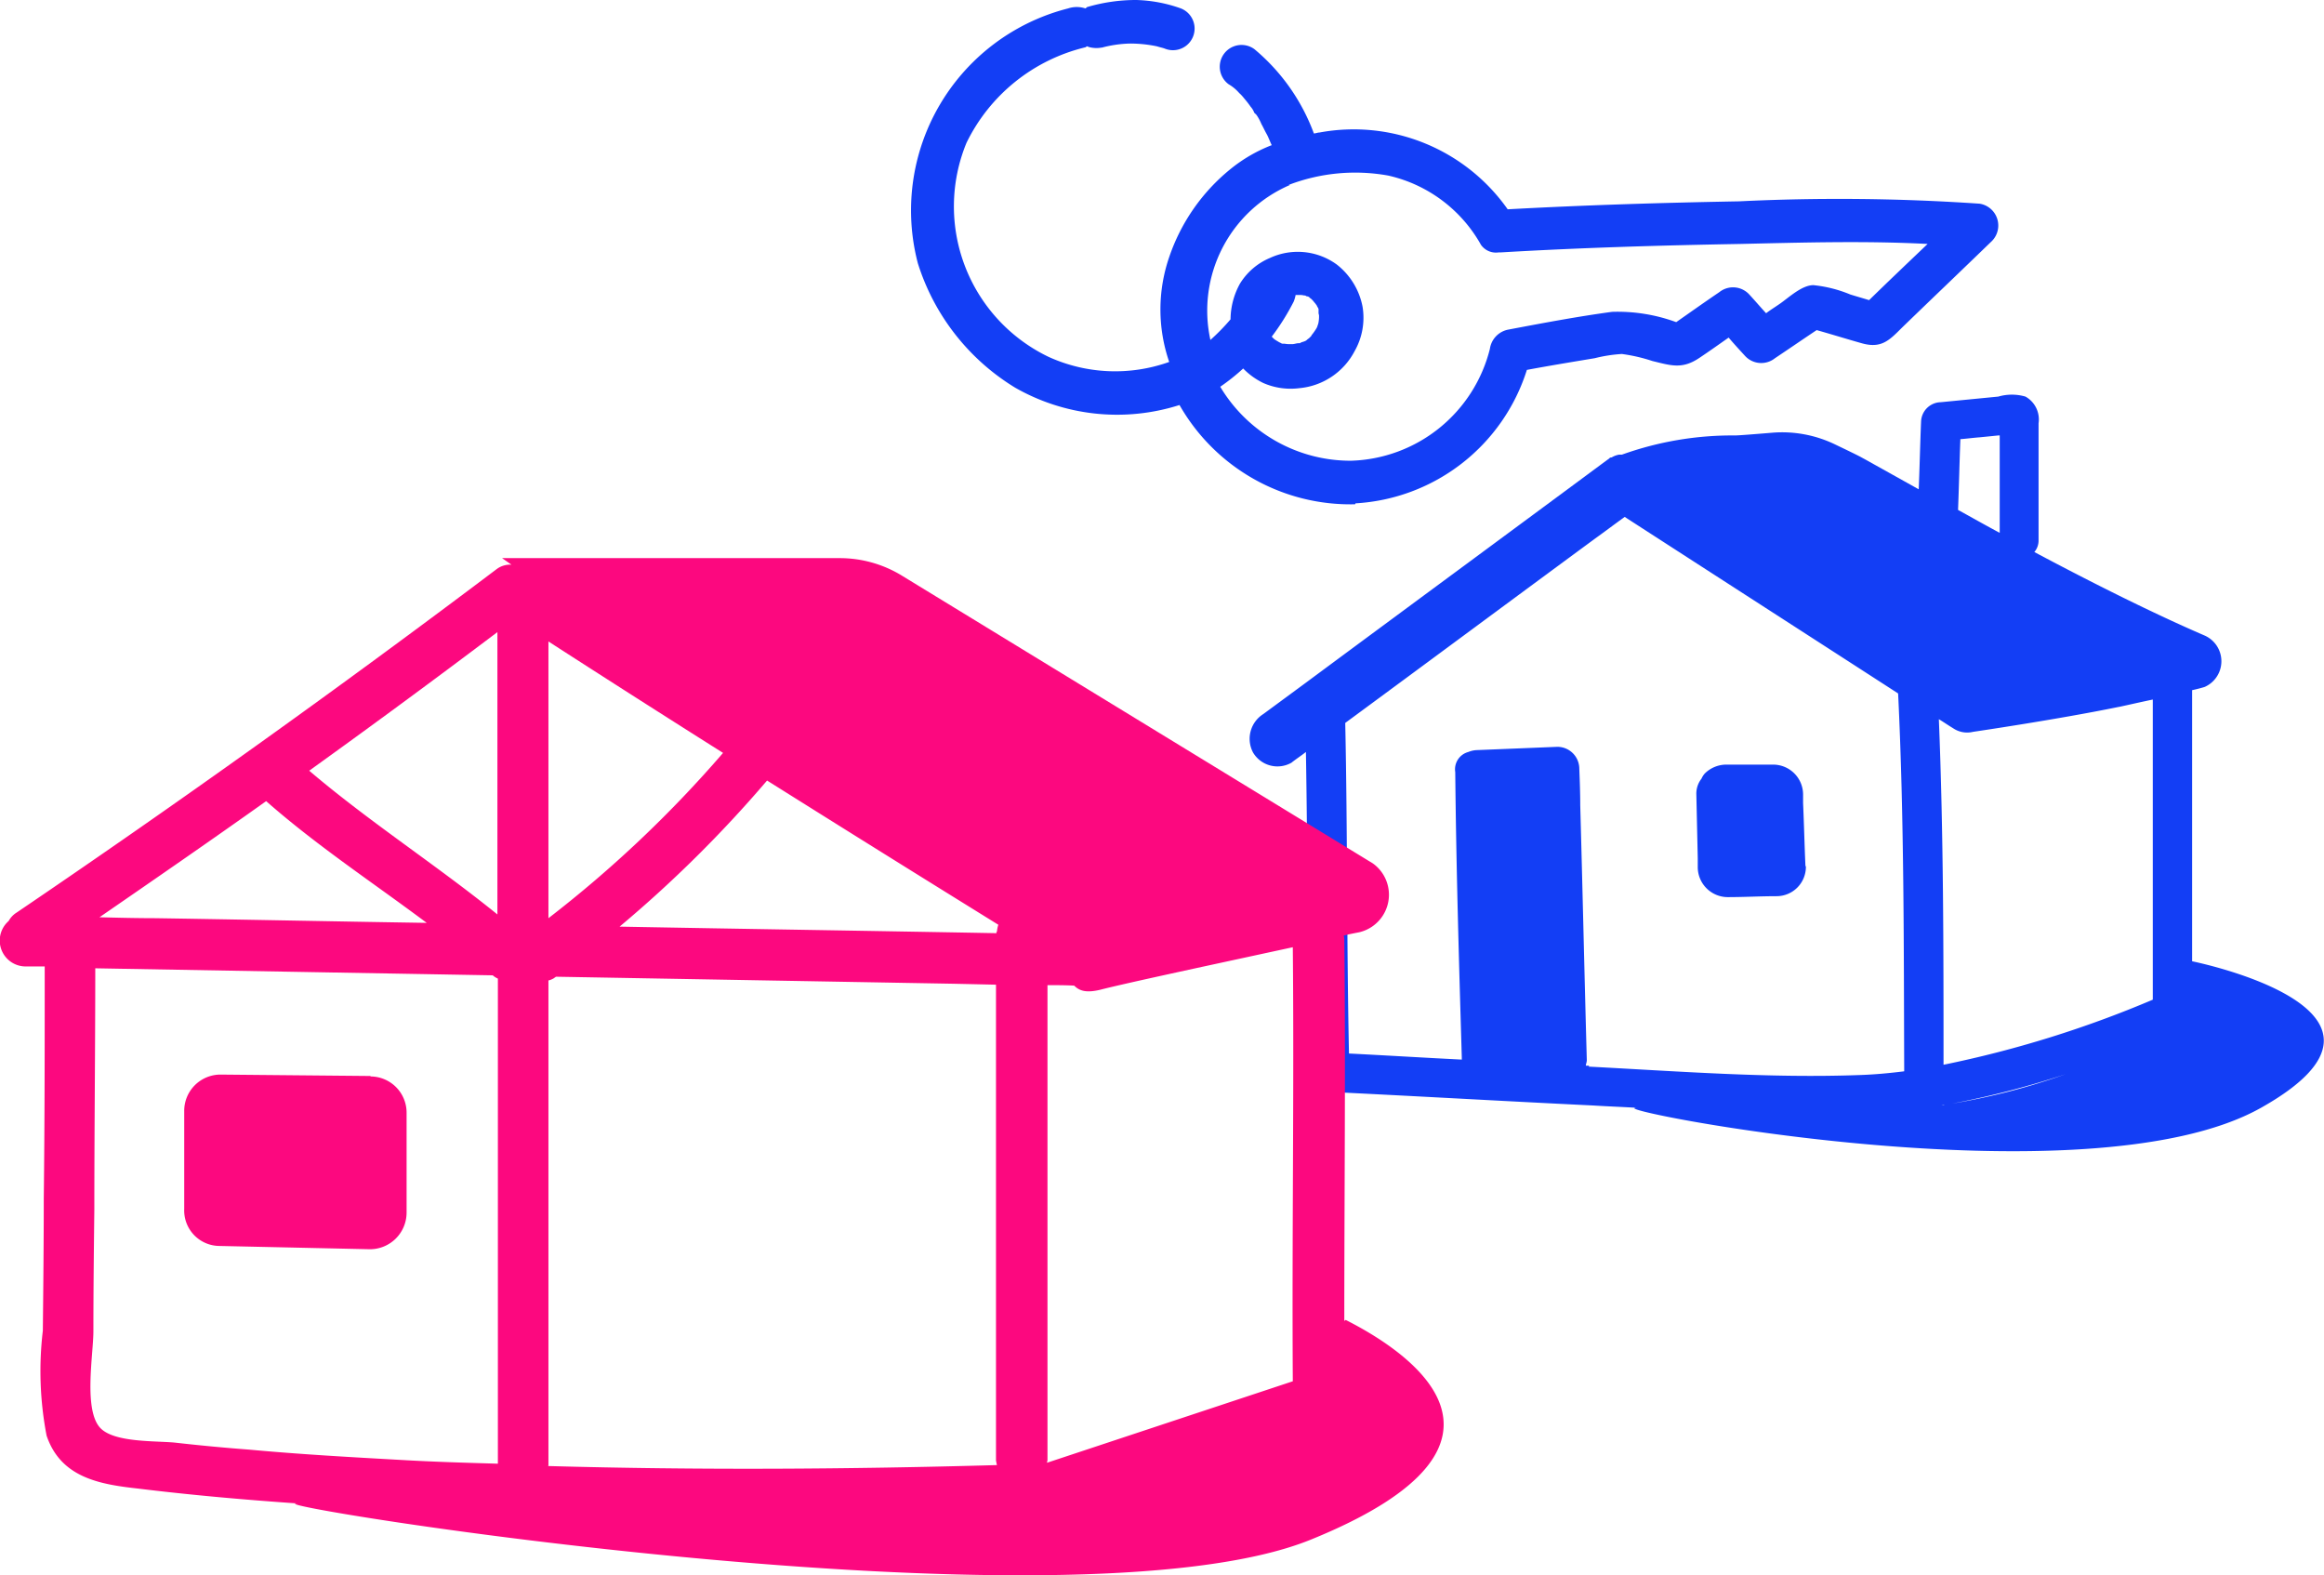
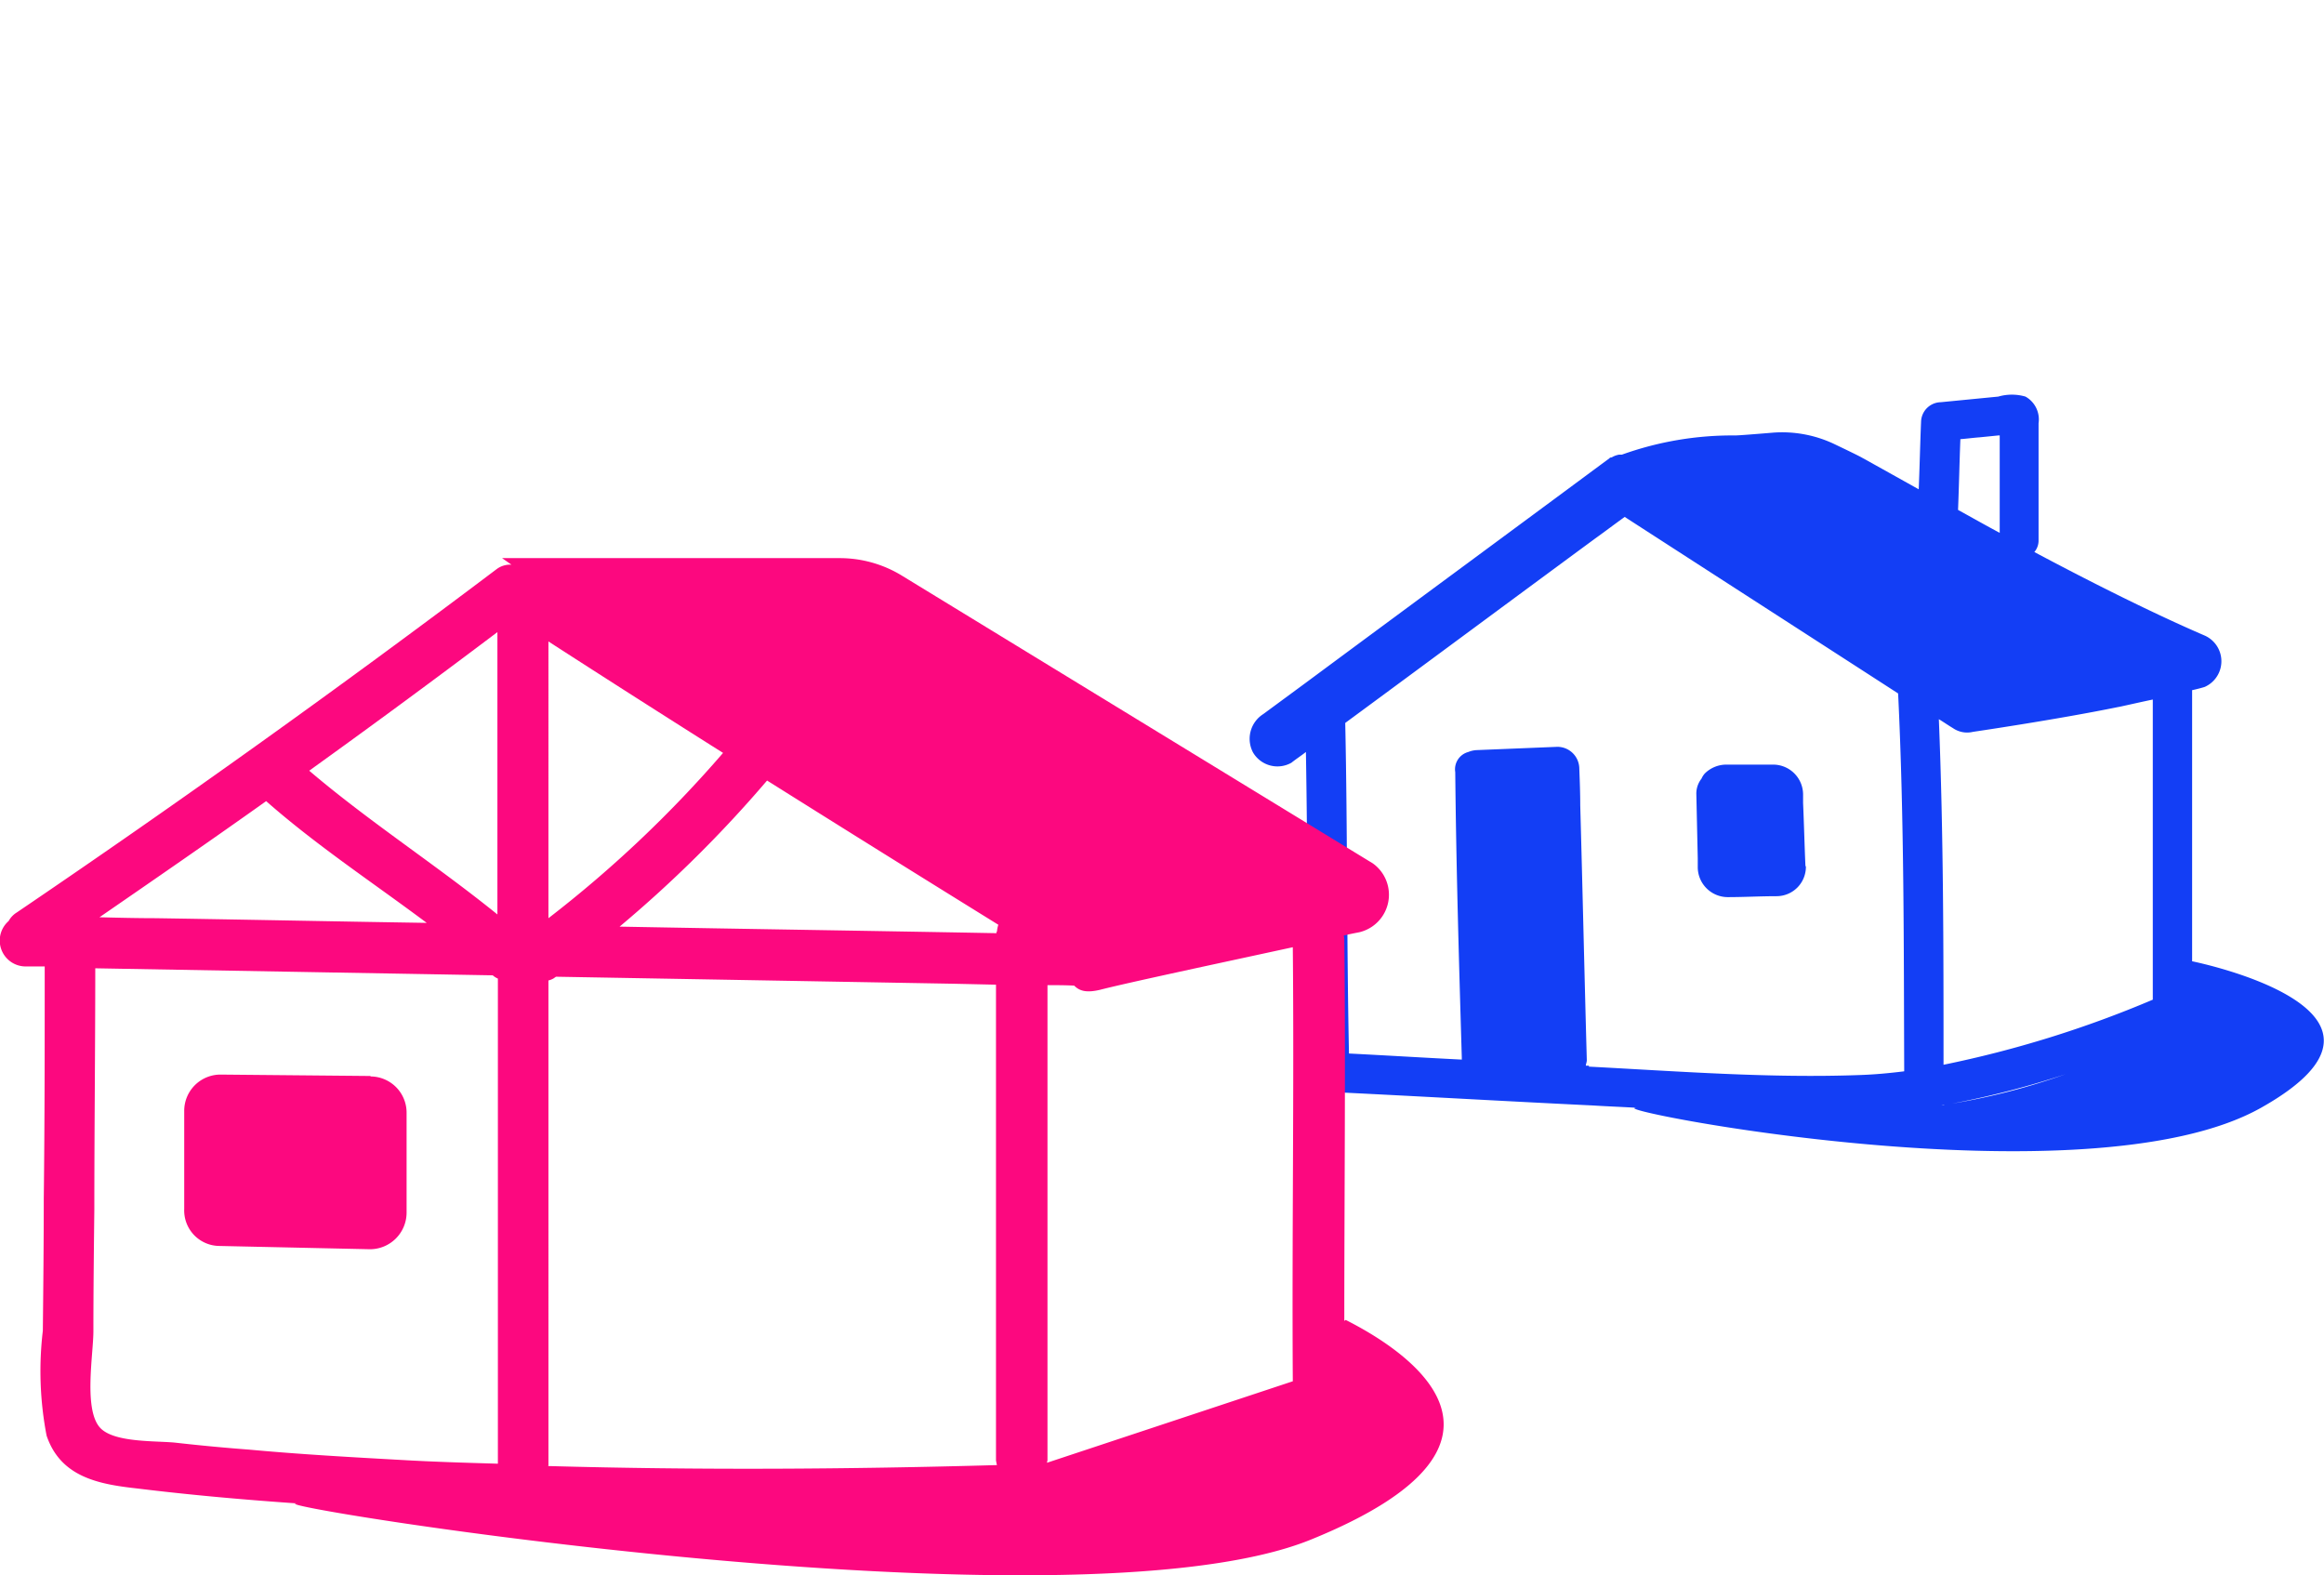
<svg xmlns="http://www.w3.org/2000/svg" width="49.642" height="33.644" viewBox="0 0 49.642 33.644">
  <g id="PICTOS_SITE_CHATEAUGIRON-17" transform="translate(-3.655 -9.82)">
    <g id="Groupe_579" data-name="Groupe 579">
-       <path id="Tracé_32585" data-name="Tracé 32585" d="M32.61,20.57a4.085,4.085,0,0,0,3.66-2.85c.48-.09.97-.17,1.45-.25a3.153,3.153,0,0,1,.58-.09,3.606,3.606,0,0,1,.65.15c.41.1.64.18,1.01-.07.21-.14.42-.29.62-.43.11.13.23.26.34.38a.47.47,0,0,0,.65.06c.3-.2.59-.4.89-.6.32.09.64.19.96.28.42.12.59-.06.86-.33.63-.61,1.27-1.22,1.9-1.83a.472.472,0,0,0-.24-.82,44.076,44.076,0,0,0-5.14-.05c-1.65.03-3.29.08-4.94.17a4.02,4.02,0,0,0-4.02-1.64c-.04,0-.08.02-.12.02a4.264,4.264,0,0,0-1.27-1.8.465.465,0,0,0-.55.75.87.87,0,0,1,.21.17c-.07-.1,0,.01.03.03a.9.9,0,0,1,.09.1,2.2,2.2,0,0,1,.14.18.413.413,0,0,1,.07.11.1.1,0,0,0,.04.05c.03.04.02.04-.01-.02a1.046,1.046,0,0,1,.13.23c.04.07.07.14.11.21s.07.16.11.24a3.255,3.255,0,0,0-.88.51,4.127,4.127,0,0,0-1.31,1.88,3.439,3.439,0,0,0,0,2.24,3.432,3.432,0,0,1-2.58-.11,3.564,3.564,0,0,1-1.75-4.57,3.818,3.818,0,0,1,2.54-2.04c.01,0,.02-.02.04-.02a.031.031,0,0,1,.02.01.6.6,0,0,0,.35,0,.254.254,0,0,0-.07.02,2.571,2.571,0,0,1,.61-.09,2.784,2.784,0,0,1,.58.06c.06.02.12.03.17.05a.462.462,0,0,0,.34-.86,3.075,3.075,0,0,0-.95-.18,3.7,3.7,0,0,0-1.05.15c-.01,0-.02.02-.04.03a.585.585,0,0,0-.37,0,4.451,4.451,0,0,0-3.21,5.44,4.789,4.789,0,0,0,2.08,2.66,4.391,4.391,0,0,0,3.51.37,4.2,4.2,0,0,0,3.75,2.12Zm-1.43-6.8a3.974,3.974,0,0,1,2.13-.2,3.033,3.033,0,0,1,1.98,1.48.392.392,0,0,0,.38.16h.05c1.7-.1,3.41-.15,5.11-.18,1.33-.03,2.67-.07,4,0-.42.4-.84.8-1.25,1.2-.13-.04-.27-.08-.4-.12a2.782,2.782,0,0,0-.79-.2c-.25,0-.53.27-.72.4-.1.07-.2.13-.29.2-.12-.13-.23-.26-.35-.39a.47.47,0,0,0-.65-.06c-.31.21-.62.43-.92.64a3.643,3.643,0,0,0-1.37-.22c-.74.1-1.48.24-2.22.38a.489.489,0,0,0-.39.41,3.156,3.156,0,0,1-2.97,2.39,3.245,3.245,0,0,1-2.79-1.58,4.407,4.407,0,0,0,.49-.39,1.529,1.529,0,0,0,.43.31,1.453,1.453,0,0,0,.77.11,1.483,1.483,0,0,0,1.18-.79,1.441,1.441,0,0,0,.17-.95,1.5,1.5,0,0,0-.55-.9,1.415,1.415,0,0,0-1.43-.14,1.376,1.376,0,0,0-.64.55,1.6,1.6,0,0,0-.2.76,4.466,4.466,0,0,1-.43.44,2.921,2.921,0,0,1,1.7-3.31Zm.32,2.36h.02c.02,0,.03.01.05.02h.02c.02.01.04.02.04.03a.218.218,0,0,1,.05.04l.01.01c.02.02.04.05.06.07a.4.4,0,0,0,.03.04h0c.01.03.03.05.04.08v.06a.17.17,0,0,0,.01.07v.01a.66.66,0,0,1-.01.14h0a.254.254,0,0,1-.02.07.212.212,0,0,1-.03.07h0a1.213,1.213,0,0,1-.1.14.031.031,0,0,1-.01.02l-.04.04c-.01.01-.03.02-.05.04s-.05.03-.08.04a.212.212,0,0,0-.07.03h-.03c-.04,0-.09.02-.13.02h-.03a.66.66,0,0,1-.14-.01h-.04c-.02,0-.04-.02-.07-.03h0c-.03-.02-.07-.04-.11-.07h0l-.05-.05a4.938,4.938,0,0,0,.47-.75.737.737,0,0,0,.04-.14h.07a.375.375,0,0,1,.11.01Zm-.23,1.06h0Zm-.15,0h0Z" fill="#133ef5" />
      <path id="Tracé_32586" data-name="Tracé 32586" d="M42.22,28.31c-.02-.45-.03-.89-.05-1.34v-.19a.64.64,0,0,0-.63-.63H40.52a.654.654,0,0,0-.45.19.413.413,0,0,0-.07.11.515.515,0,0,0-.11.34c.01.45.02.91.03,1.36v.2a.642.642,0,0,0,.64.63c.35,0,.69-.02,1.04-.02a.627.627,0,0,0,.63-.63Z" fill="#133ef5" />
      <path id="Tracé_32587" data-name="Tracé 32587" d="M50.48,30.35V24.56c.14-.03.24-.06.27-.07a.6.6,0,0,0-.01-1.1c-1.09-.47-2.37-1.11-3.63-1.78a.377.377,0,0,0,.09-.25v-2.5a.559.559,0,0,0-.28-.57,1.04,1.04,0,0,0-.58,0l-1.23.12a.429.429,0,0,0-.42.42c-.02.48-.03.96-.05,1.44-.43-.24-.84-.47-1.22-.68-.07-.04-.32-.16-.57-.28a2.6,2.6,0,0,0-1.32-.25c-.36.03-.74.06-.81.06a6.974,6.974,0,0,0-2.42.41h-.06a.442.442,0,0,0-.16.06.055.055,0,0,0-.05.02c-2.16,1.6-4.32,3.19-6.48,4.79l-.91.67a.625.625,0,0,0-.22.82.606.606,0,0,0,.82.22c.1-.08.21-.15.31-.23.04,2.28.03,4.56.08,6.84a.359.359,0,0,0,.19.33.4.4,0,0,0,.23.09c1.88.09,3.76.2,5.64.29.31.02.62.03.93.05-.9-.01,9.61,2.09,13.33,0s-1.47-3.13-1.47-3.13Zm-.84-5.6v6.42a23.381,23.381,0,0,1-4.47,1.39c0-2.46,0-4.92-.1-7.38.1.06.2.13.3.19a.534.534,0,0,0,.43.08h0s1.78-.26,3.1-.53c.02,0,.36-.08.74-.16ZM45.52,19.2c.14-.01.28-.03.42-.04l.4-.04h.03V21.2c-.3-.16-.6-.33-.89-.49.02-.5.03-1.01.05-1.51ZM35.8,32.49Zm1.8.09h-.07c0-.04.02-.07.02-.12-.05-1.81-.09-3.63-.14-5.44,0-.26-.01-.52-.02-.78a.469.469,0,0,0-.47-.47l-1.72.07a.526.526,0,0,0-.18.04.382.382,0,0,0-.28.43c.02,2.03.08,4.07.14,6.1v.04c-.8-.04-1.61-.09-2.41-.13-.05-2.35-.03-4.71-.08-7.06,1.78-1.31,3.56-2.63,5.34-3.94.21-.15.42-.31.63-.46,1.95,1.26,3.89,2.51,5.84,3.77.13,2.69.12,5.38.13,8.07-.32.04-.64.07-.96.08-1.92.07-3.86-.08-5.78-.18Zm7.52.85s.1-.01.14-.02a.292.292,0,0,0-.09.02h-.06Zm.23-.04a18.86,18.86,0,0,0,2.43-.63A14.135,14.135,0,0,1,45.35,33.39Z" fill="#133ef5" />
    </g>
    <g id="Groupe_580" data-name="Groupe 580">
      <path id="Tracé_32588" data-name="Tracé 32588" d="M11.57,32.8l-3.2-.03a.775.775,0,0,0-.78.78v2.09a.758.758,0,0,0,.75.79l3.21.07a.783.783,0,0,0,.79-.78V33.59a.773.773,0,0,0-.77-.78Z" fill="#fc087f" />
      <path id="Tracé_32589" data-name="Tracé 32589" d="M32.37,38.03c0-2.72.03-5.44,0-8.16,0-.03-.01-.04-.01-.07.12-.03.23-.05.33-.07a.823.823,0,0,0,.29-1.47L22.93,22.12a2.54,2.54,0,0,0-1.34-.38H14.38l.2.14a.481.481,0,0,0-.31.09q-5.04,3.8-10.26,7.34a.485.485,0,0,0-.17.18.553.553,0,0,0,.34.97h.43c0,1.66,0,3.31-.02,4.96,0,.94-.01,1.88-.02,2.82a7.3,7.3,0,0,0,.08,2.24c.3.89,1.12,1.04,1.94,1.13,1.14.14,2.28.24,3.43.32-1.26-.03,16.48,2.87,21.64.77,5.14-2.09,1.95-4.08.74-4.69ZM9.34,26.93c1.08.95,2.28,1.74,3.43,2.6-1.93-.03-3.86-.07-5.79-.1-.4,0-.8-.01-1.2-.02C6.97,28.59,8.16,27.77,9.34,26.93Zm4.94,14.15c-.69-.02-1.38-.04-2.06-.08-1.08-.06-2.16-.12-3.24-.22q-.795-.06-1.59-.15c-.42-.04-1.27,0-1.58-.3-.38-.37-.16-1.58-.16-2.08,0-.87.01-1.73.02-2.6,0-1.72.02-3.44.02-5.15l8.49.15a.413.413,0,0,0,.11.07V41.08Zm0-11.73c-1.31-1.06-2.74-1.98-4.02-3.07q2.025-1.455,4.02-2.96v6.03Zm1.09-5.83q1.86,1.2,3.73,2.38a25.433,25.433,0,0,1-3.73,3.53Zm0,17.6V30.76a.425.425,0,0,0,.12-.05c.01-.01.03-.02.04-.03l8.5.15.9.02V41.01s.01.06.02.1c-3.19.09-6.39.11-9.59.02Zm9.57-11.4v.03c-2.68-.05-5.37-.09-8.05-.14a26.518,26.518,0,0,0,3.15-3.12q2.46,1.545,4.94,3.08a.664.664,0,0,0-.03.15Zm2.21,1.24c.58-.15,2.6-.58,4.12-.91.03,3.09-.02,6.18,0,9.27l-5.25,1.74c0-.02.01-.04.01-.06V30.86c.19,0,.38,0,.57.01.11.11.25.16.55.09Z" fill="#fc087f" />
    </g>
  </g>
</svg>